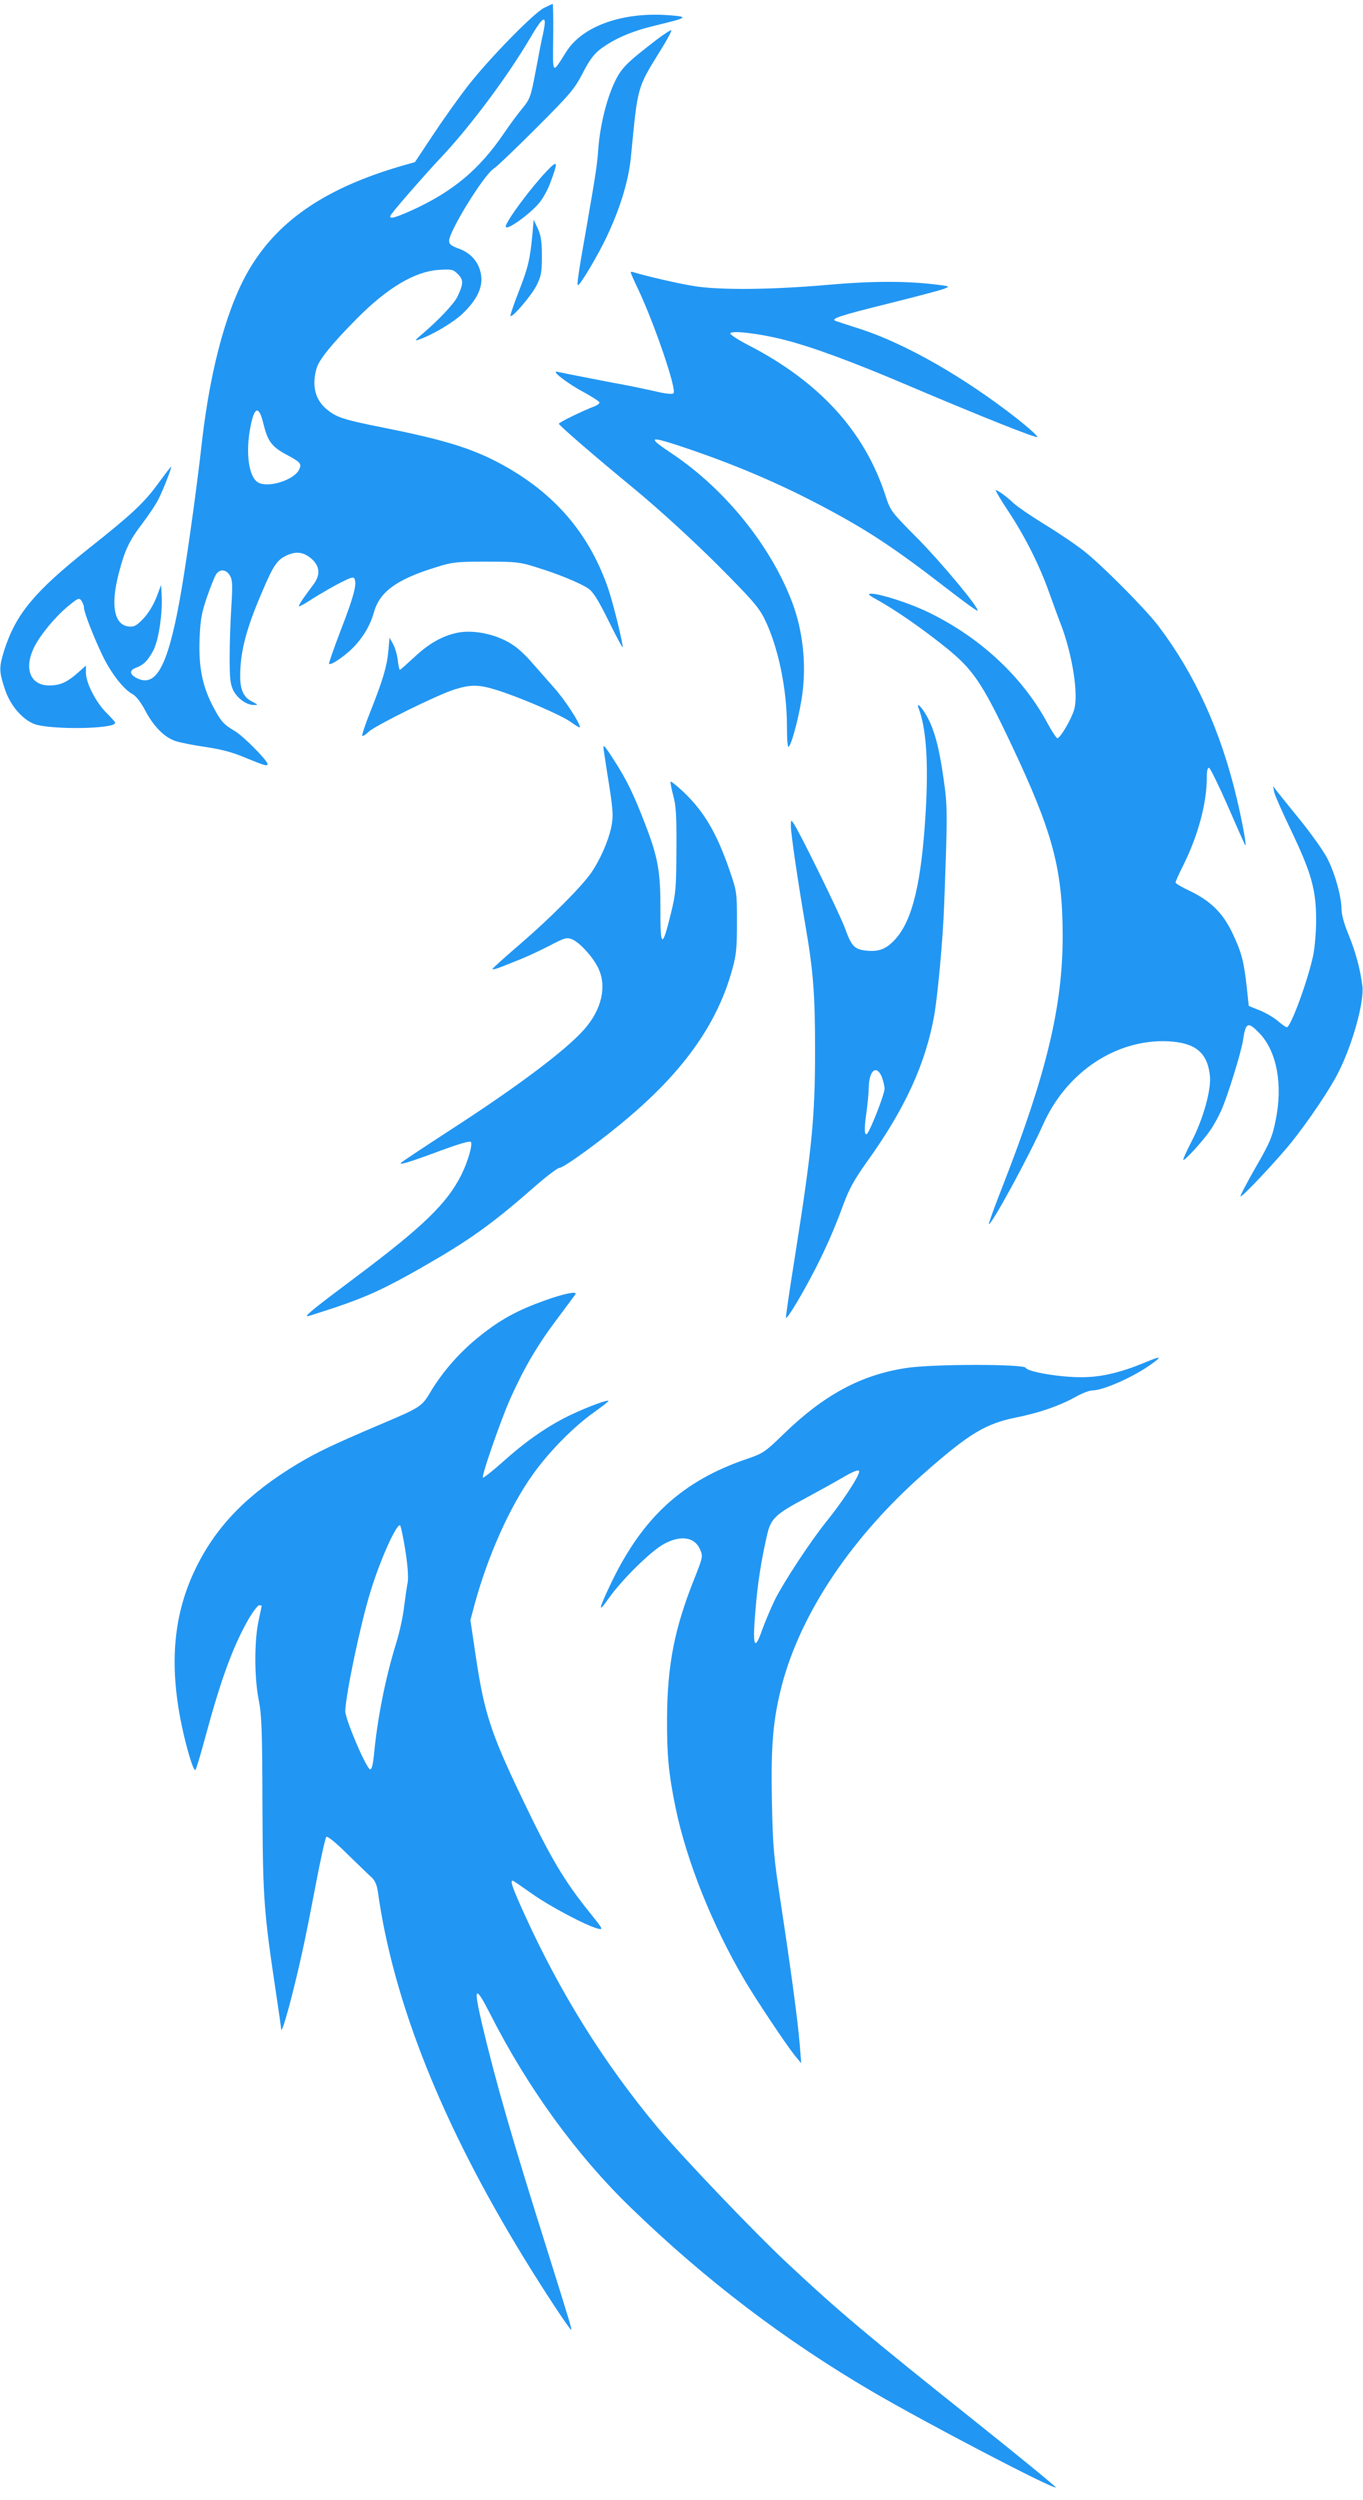
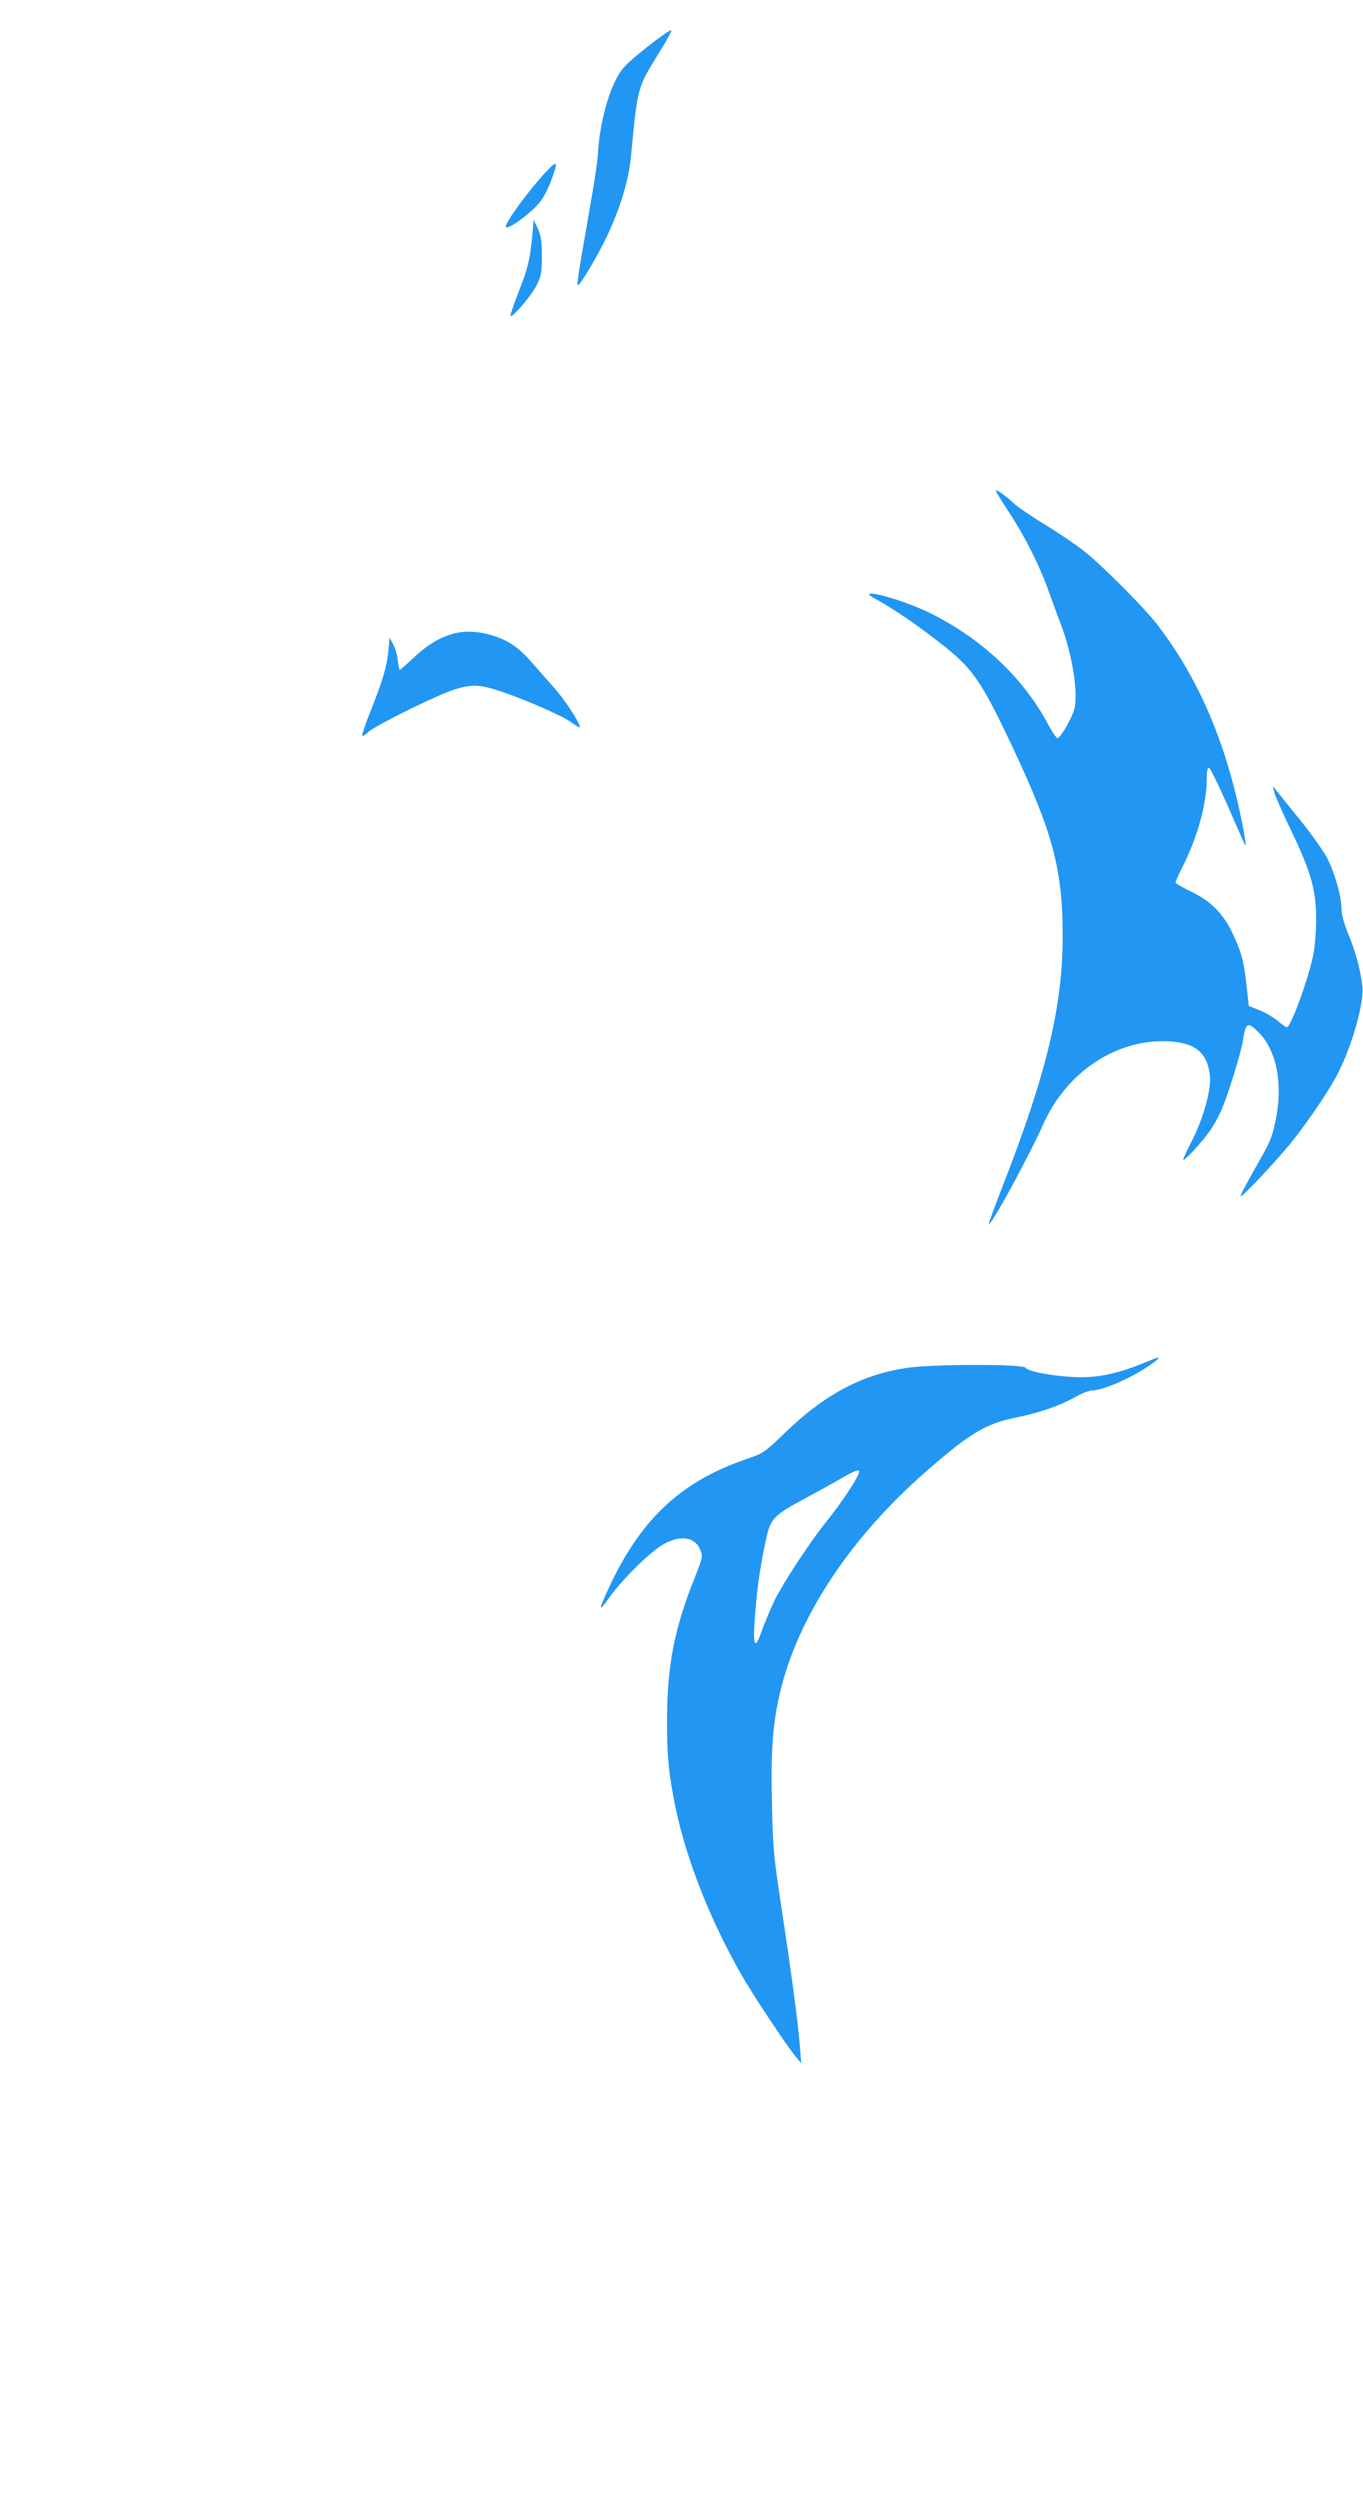
<svg xmlns="http://www.w3.org/2000/svg" version="1.0" width="698pt" height="1280pt" viewBox="0 0 698 1280" preserveAspectRatio="xMidYMid meet">
  <g transform="translate(0,1280) scale(0.1,-0.1)" fill="#2196f3" stroke="none">
-     <path d="M2785 12759 c-55 -29 -282 -261 -389 -399 -49 -63 -130 -177 -180 -253 l-91 -137 -70 -20 c-377 -110 -618 -270 -767 -510 -119 -190 -208 -508 -253 -895 -30 -270 -86 -662 -116 -824 -61 -332 -120 -440 -215 -395 -41 20 -44 41 -7 55 40 15 62 38 90 92 26 53 46 187 41 279 l-3 53 -24 -64 c-16 -40 -41 -81 -67 -109 -35 -36 -47 -43 -74 -40 -76 7 -95 110 -51 275 30 116 53 165 122 255 33 44 69 98 80 121 24 46 71 167 65 167 -2 0 -31 -38 -64 -83 -74 -102 -135 -159 -357 -335 -280 -223 -374 -336 -434 -524 -26 -84 -26 -105 2 -191 26 -84 86 -156 149 -183 77 -32 418 -28 418 5 0 4 -20 26 -44 50 -54 53 -106 154 -106 206 l0 37 -39 -35 c-56 -50 -93 -67 -149 -67 -97 0 -131 87 -77 196 32 64 107 155 175 211 50 41 55 43 67 27 7 -10 13 -26 13 -35 0 -25 53 -160 100 -256 44 -87 105 -165 150 -188 16 -9 41 -40 63 -82 43 -82 97 -137 154 -157 23 -8 92 -22 155 -31 82 -12 139 -27 207 -56 98 -40 111 -44 111 -31 0 18 -126 145 -168 169 -59 34 -73 52 -116 135 -51 101 -69 196 -64 336 4 99 10 132 37 212 18 52 39 105 47 118 19 29 50 28 70 -3 14 -22 16 -43 9 -158 -5 -72 -9 -190 -9 -262 0 -108 3 -136 18 -169 22 -43 68 -76 106 -76 23 0 23 1 -8 17 -44 21 -62 60 -62 130 0 125 30 242 114 436 55 130 75 159 120 181 52 25 90 20 131 -15 42 -37 47 -80 13 -128 -13 -17 -36 -49 -52 -71 -16 -22 -27 -42 -25 -45 3 -2 36 17 74 42 39 24 100 60 138 79 57 29 68 32 73 19 12 -29 -6 -94 -71 -262 -35 -92 -62 -169 -60 -172 8 -8 57 23 106 66 60 55 103 123 124 198 30 106 118 169 320 231 83 26 103 28 255 28 152 0 172 -2 254 -28 109 -33 224 -80 268 -109 25 -17 50 -56 105 -167 39 -80 72 -140 72 -135 1 23 -49 227 -74 300 -93 270 -258 470 -510 617 -164 95 -305 141 -641 208 -210 42 -242 53 -293 96 -57 48 -75 120 -50 207 12 45 81 129 209 258 155 156 295 239 417 247 67 4 73 3 98 -22 29 -29 29 -49 -2 -114 -17 -37 -98 -122 -178 -190 -38 -32 -44 -40 -23 -32 71 24 177 87 226 133 81 77 111 147 92 217 -15 56 -54 97 -111 117 -38 14 -49 22 -49 40 0 49 177 336 228 369 15 9 113 103 218 208 175 175 195 199 238 281 34 67 58 98 90 123 71 53 158 91 273 119 178 43 184 47 78 55 -237 18 -443 -56 -525 -187 -74 -117 -69 -122 -67 73 1 94 0 172 -3 172 -3 -1 -23 -10 -45 -21z m5 -75 c0 -8 -4 -34 -9 -57 -6 -23 -22 -107 -37 -187 -26 -138 -30 -147 -69 -195 -23 -27 -66 -86 -96 -130 -126 -185 -263 -299 -477 -395 -89 -40 -118 -45 -97 -16 31 42 173 204 250 286 149 157 343 416 461 617 52 89 74 112 74 77z m-1440 -2058 c21 -85 42 -113 113 -152 77 -41 83 -48 69 -78 -24 -53 -157 -96 -209 -67 -48 25 -66 147 -42 277 21 115 45 122 69 20z" />
    <path d="M3359 12594 c-153 -118 -178 -143 -213 -218 -40 -85 -73 -219 -82 -336 -6 -87 -14 -135 -59 -395 -45 -255 -52 -305 -45 -305 12 0 107 161 149 252 69 147 110 284 122 404 35 365 31 351 149 542 35 56 61 104 58 107 -3 3 -38 -20 -79 -51z" />
    <path d="M2799 11923 c-86 -91 -209 -258 -209 -283 0 -27 139 74 180 132 16 22 38 63 48 92 42 111 39 120 -19 59z" />
    <path d="M2726 11595 c-12 -125 -22 -167 -71 -292 -25 -64 -43 -118 -41 -121 10 -10 108 105 134 157 24 49 27 67 27 151 0 75 -5 105 -21 140 l-21 45 -7 -80z" />
-     <path d="M3230 11405 c0 -3 17 -43 39 -88 84 -179 198 -513 180 -531 -6 -6 -44 -2 -101 12 -51 11 -106 23 -123 26 -52 9 -349 67 -370 72 -39 10 51 -60 134 -104 44 -24 81 -48 81 -53 0 -5 -11 -14 -24 -19 -66 -25 -186 -84 -184 -90 5 -12 183 -166 398 -343 127 -106 283 -249 412 -377 175 -176 212 -217 242 -277 70 -140 116 -358 116 -552 0 -72 4 -111 9 -105 18 17 59 180 71 279 19 154 0 317 -51 455 -108 290 -343 583 -616 766 -126 84 -121 92 24 45 261 -86 487 -180 709 -295 259 -135 393 -223 680 -445 80 -62 147 -111 150 -108 11 11 -181 242 -308 371 -136 137 -138 140 -164 220 -108 330 -339 582 -704 770 -50 26 -90 52 -90 58 0 18 146 1 272 -31 147 -37 356 -114 653 -241 358 -152 634 -262 647 -258 6 2 -40 44 -103 94 -271 212 -566 381 -799 458 -63 20 -121 39 -129 42 -32 11 16 27 266 89 144 36 274 70 290 77 27 11 27 12 -27 19 -163 21 -338 21 -577 0 -284 -25 -549 -27 -678 -6 -77 12 -246 51 -307 70 -10 4 -18 4 -18 0z" />
    <path d="M5165 10180 c87 -132 160 -279 208 -415 20 -55 45 -125 57 -155 61 -156 95 -368 70 -446 -15 -50 -71 -144 -85 -144 -5 0 -29 36 -52 79 -127 235 -342 436 -607 565 -94 46 -248 96 -295 96 -21 0 -14 -7 39 -36 92 -52 218 -139 343 -239 140 -113 186 -180 335 -495 213 -450 264 -638 264 -985 0 -357 -83 -704 -306 -1275 -42 -107 -74 -195 -72 -198 11 -10 204 345 277 508 119 270 375 440 640 428 140 -7 202 -57 215 -176 8 -70 -34 -222 -94 -337 -27 -52 -46 -95 -42 -95 11 0 103 101 137 151 18 25 44 73 58 105 32 72 100 292 110 354 14 96 25 101 84 40 90 -93 122 -265 83 -450 -17 -83 -29 -112 -102 -238 -45 -79 -80 -145 -77 -148 6 -7 183 181 260 276 87 109 199 274 241 359 73 144 132 359 123 440 -10 85 -35 178 -71 265 -22 53 -36 103 -36 130 0 65 -35 189 -75 265 -20 37 -81 123 -136 191 -55 67 -109 135 -120 149 l-20 26 6 -30 c3 -16 44 -109 91 -206 100 -211 124 -296 124 -451 0 -59 -7 -140 -15 -180 -27 -127 -115 -368 -135 -368 -5 0 -25 14 -45 31 -19 17 -61 42 -93 55 l-57 23 -11 103 c-15 131 -27 174 -74 273 -48 100 -111 162 -215 212 -41 19 -75 39 -75 44 0 5 17 44 39 87 76 152 121 319 121 449 0 37 4 53 12 51 6 -2 49 -89 95 -194 45 -104 85 -193 88 -199 13 -25 -10 103 -41 235 -83 350 -215 638 -402 885 -68 89 -286 308 -378 381 -44 35 -137 98 -205 139 -68 42 -140 91 -159 109 -37 35 -80 66 -91 66 -3 0 26 -50 66 -110z" />
    <path d="M2342 9560 c-77 -16 -147 -56 -219 -124 -39 -36 -73 -66 -75 -66 -3 0 -8 22 -11 49 -3 28 -14 65 -24 83 l-18 33 -6 -65 c-7 -82 -28 -151 -90 -308 -28 -69 -47 -127 -44 -130 3 -3 18 6 33 21 34 32 355 191 441 217 80 25 122 25 207 -1 121 -37 337 -130 387 -166 26 -19 47 -31 47 -27 0 22 -78 142 -133 203 -34 38 -84 96 -112 127 -27 32 -67 70 -89 85 -79 58 -205 87 -294 69z" />
-     <path d="M4704 9174 c39 -101 51 -274 37 -523 -21 -366 -67 -561 -155 -659 -46 -51 -83 -66 -147 -60 -63 6 -78 21 -113 118 -27 73 -233 493 -262 534 -13 19 -14 19 -14 -14 0 -39 37 -290 74 -505 41 -237 50 -356 50 -640 0 -350 -16 -508 -104 -1065 -27 -168 -47 -306 -45 -308 6 -6 67 93 128 208 66 124 117 238 167 375 29 78 55 125 119 215 195 271 302 504 346 755 18 108 44 388 50 560 18 482 18 504 -4 655 -22 156 -48 250 -87 317 -26 46 -53 70 -40 37z m-188 -1889 c7 -19 14 -46 14 -60 0 -23 -54 -166 -82 -219 -20 -37 -25 1 -12 89 7 50 13 112 13 138 2 87 40 117 67 52z" />
-     <path d="M3090 8973 c0 -5 9 -62 19 -128 32 -197 33 -221 21 -282 -15 -70 -56 -164 -101 -230 -51 -74 -209 -232 -364 -366 -77 -66 -142 -124 -143 -129 -2 -4 18 0 45 11 26 10 73 29 103 41 30 12 94 42 143 67 80 42 90 44 117 33 38 -16 102 -85 131 -142 49 -94 22 -217 -71 -321 -95 -107 -347 -296 -696 -521 -126 -82 -233 -153 -239 -159 -17 -16 40 1 198 60 92 34 152 52 158 46 11 -11 -14 -99 -48 -168 -74 -148 -197 -267 -550 -531 -211 -158 -255 -194 -238 -194 3 0 65 20 138 44 164 55 262 100 447 206 245 140 357 220 582 417 58 51 114 93 123 93 23 0 231 152 364 267 282 241 449 482 522 753 20 72 23 109 23 240 0 153 -1 156 -38 264 -65 189 -130 300 -235 400 -34 32 -64 56 -67 54 -2 -3 4 -34 13 -69 15 -53 18 -102 17 -279 -1 -198 -3 -224 -28 -326 -44 -182 -55 -179 -54 16 1 195 -12 269 -78 440 -58 151 -95 227 -156 322 -48 75 -58 87 -58 71z" />
-     <path d="M2790 6141 c-142 -51 -228 -98 -335 -184 -101 -81 -186 -178 -249 -282 -46 -78 -51 -81 -261 -170 -244 -104 -319 -140 -420 -200 -256 -154 -415 -317 -520 -530 -116 -235 -140 -490 -76 -803 26 -125 62 -245 72 -235 4 4 26 78 49 163 82 304 142 466 222 608 23 39 48 72 55 72 7 0 13 -1 13 -2 0 -2 -7 -37 -16 -78 -22 -103 -22 -291 1 -405 15 -77 18 -157 19 -540 2 -482 7 -544 71 -970 14 -93 25 -172 25 -175 2 -35 60 176 109 400 12 52 42 203 67 335 25 132 50 244 55 249 5 6 48 -28 110 -90 56 -54 112 -109 125 -120 14 -14 25 -39 29 -70 79 -567 331 -1197 753 -1884 101 -165 230 -360 237 -360 5 0 -9 46 -120 400 -183 580 -266 868 -336 1164 -46 196 -37 207 43 50 191 -376 443 -723 720 -990 383 -371 786 -677 1233 -939 278 -163 930 -503 942 -492 2 3 -186 157 -419 343 -549 438 -689 555 -958 807 -172 161 -546 553 -668 700 -274 330 -496 687 -678 1089 -60 132 -72 168 -59 168 4 0 47 -30 98 -66 89 -64 282 -166 340 -180 27 -6 24 -1 -36 74 -137 169 -206 285 -355 597 -160 334 -193 436 -237 734 l-26 175 21 79 c68 250 180 501 298 666 81 115 211 247 315 320 42 30 75 56 73 58 -6 6 -99 -28 -185 -68 -116 -54 -233 -134 -352 -241 -55 -49 -103 -87 -106 -84 -8 8 89 287 138 399 68 153 137 273 236 405 52 70 97 130 100 135 11 17 -60 3 -157 -32z m-715 -1275 c13 -82 17 -139 13 -168 -5 -24 -13 -81 -19 -128 -5 -47 -23 -128 -39 -180 -56 -180 -98 -392 -115 -577 -5 -47 -11 -73 -19 -73 -19 0 -129 259 -128 299 4 91 76 437 128 607 47 156 130 344 152 344 4 0 16 -56 27 -124z" />
    <path d="M5865 5824 c-125 -52 -225 -76 -325 -76 -111 -1 -279 28 -287 48 -8 20 -480 20 -613 -1 -230 -35 -420 -137 -626 -337 -96 -93 -106 -100 -185 -127 -332 -112 -537 -299 -699 -636 -67 -141 -70 -161 -11 -77 68 96 215 240 281 276 87 47 159 36 186 -30 14 -33 13 -39 -30 -147 -102 -256 -138 -439 -140 -712 -1 -192 8 -289 44 -463 57 -274 187 -598 351 -878 60 -102 212 -330 259 -389 l33 -40 -7 90 c-9 118 -45 384 -96 720 -38 248 -42 292 -47 530 -6 288 6 421 51 596 98 373 362 765 736 1092 223 196 308 247 460 278 120 24 223 59 306 105 33 19 72 34 86 34 57 0 211 68 303 134 59 42 52 44 -30 10z m-1465 -559 c0 -24 -89 -159 -171 -260 -78 -97 -215 -305 -260 -395 -20 -41 -49 -110 -65 -153 -40 -116 -51 -91 -36 90 12 147 29 255 59 388 20 89 41 110 199 194 65 35 148 81 184 102 61 36 90 47 90 34z" />
  </g>
</svg>